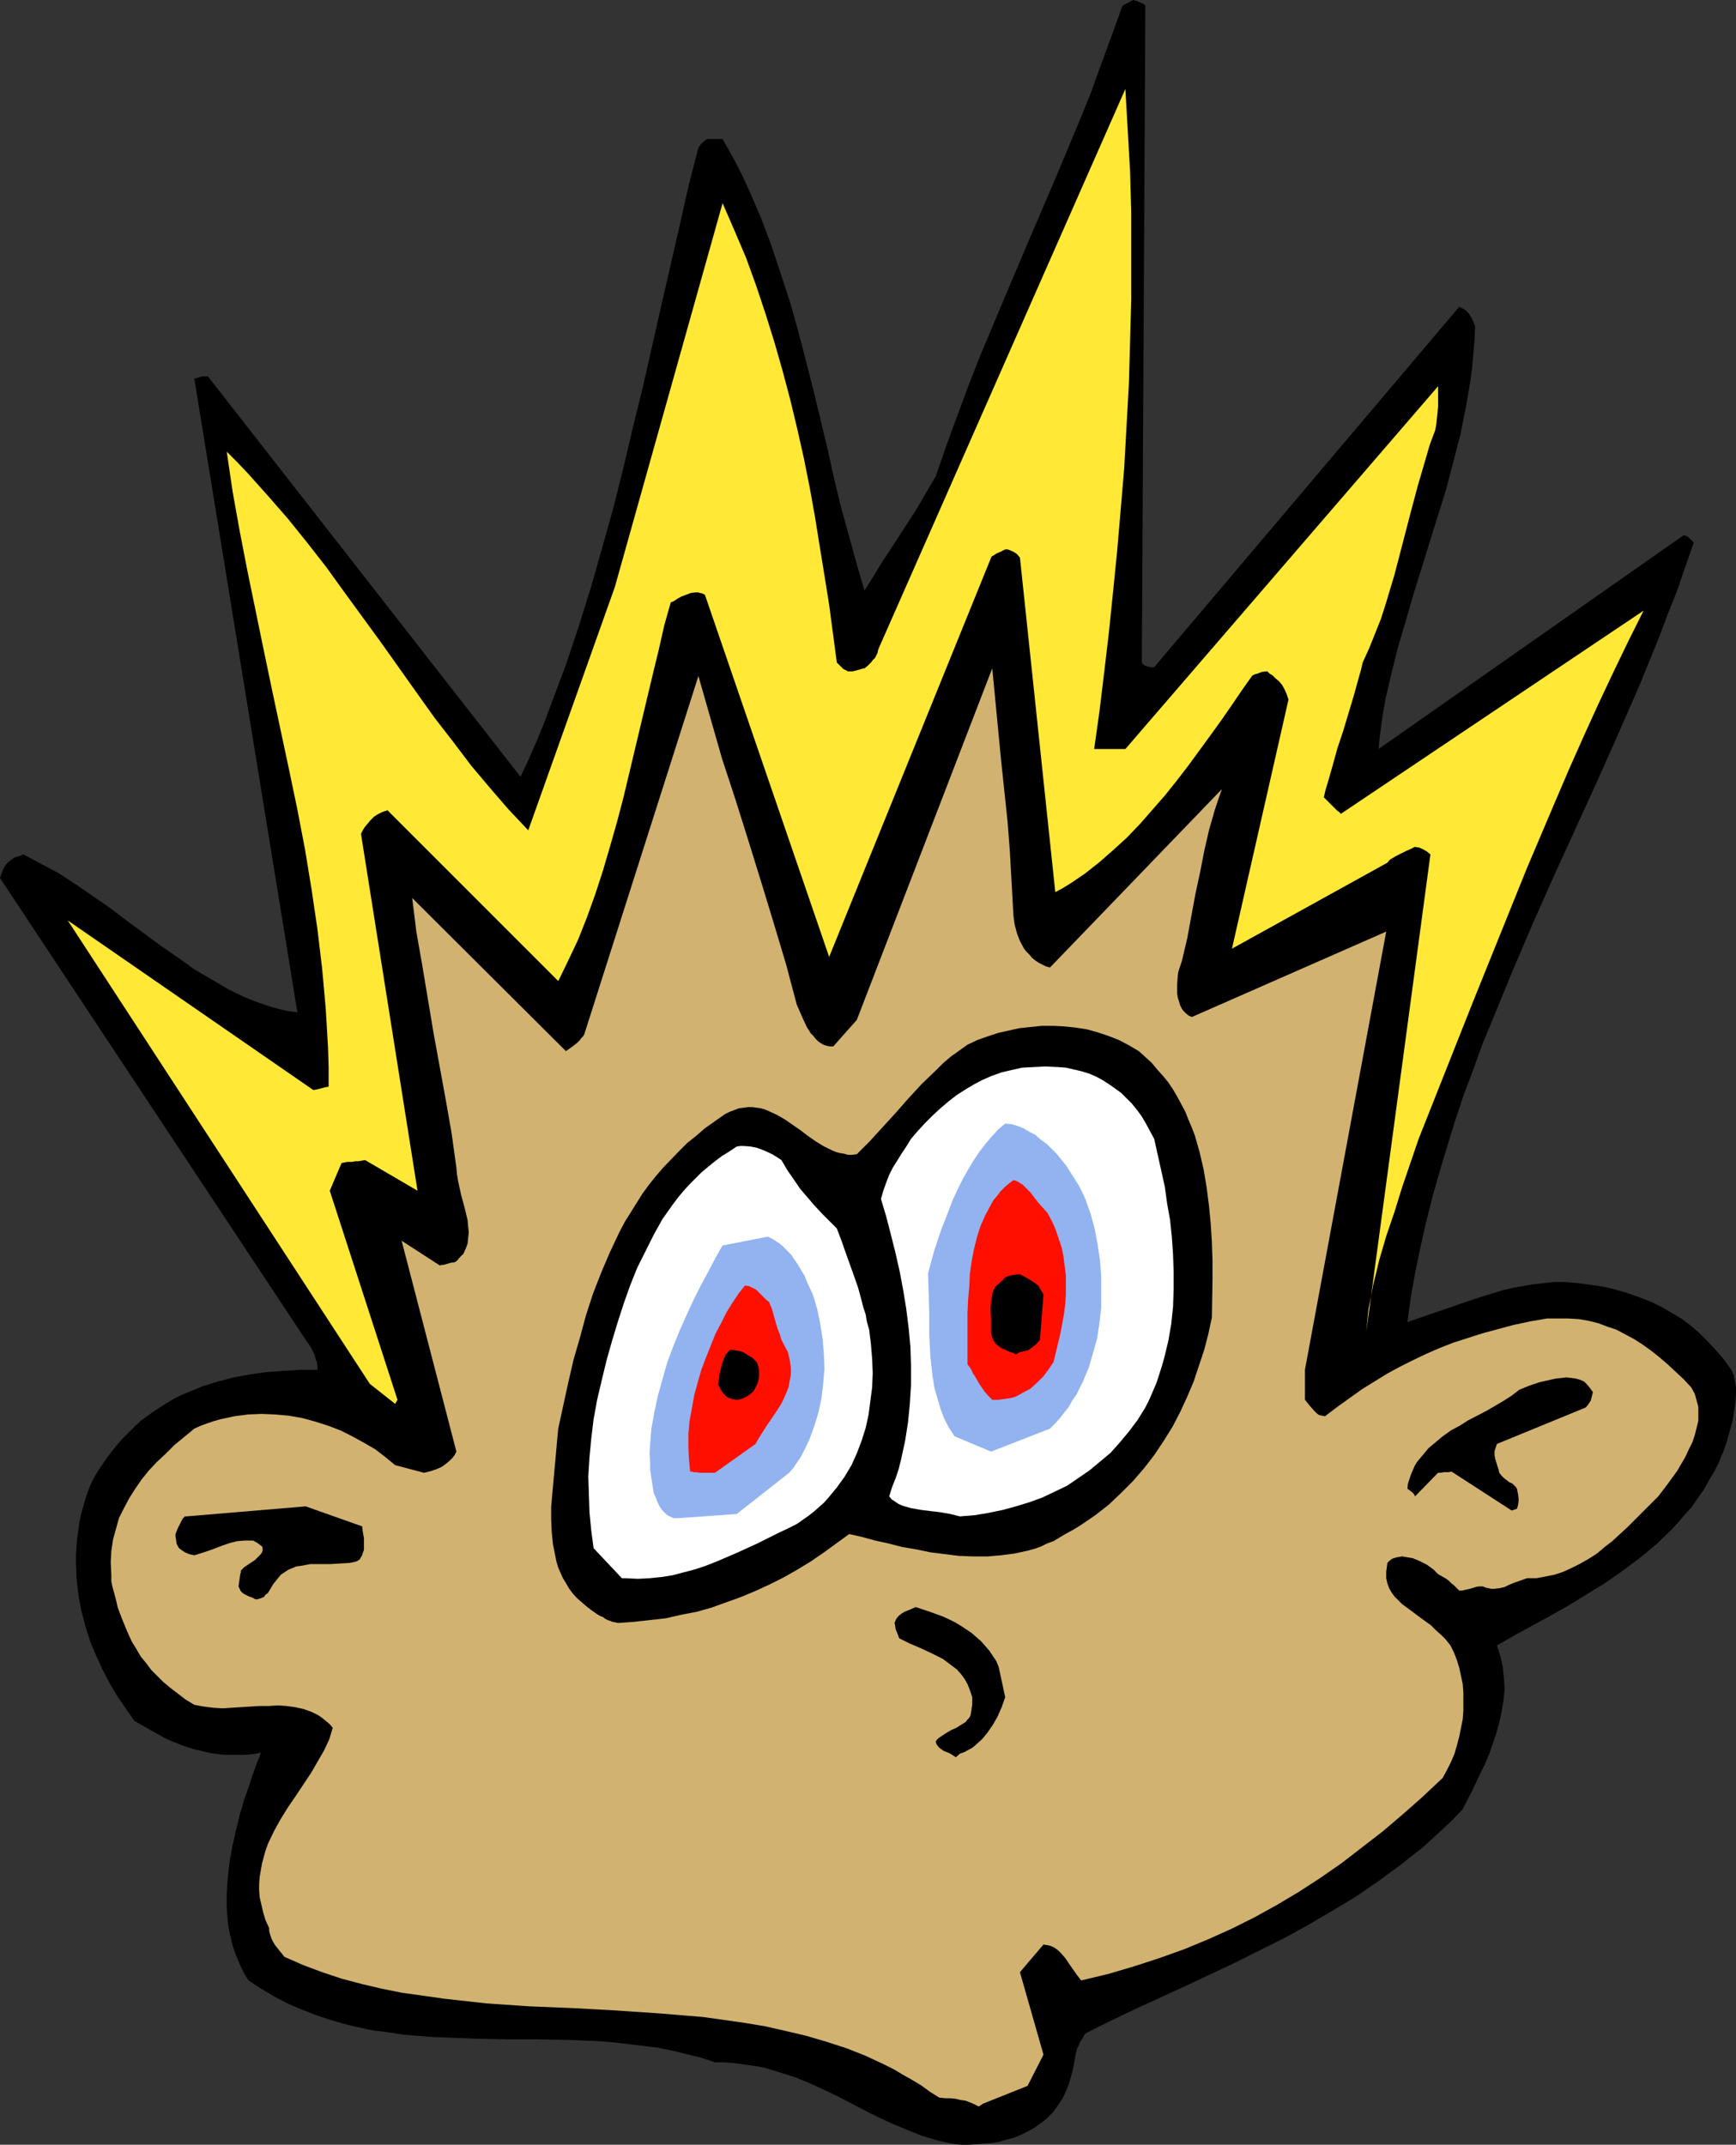
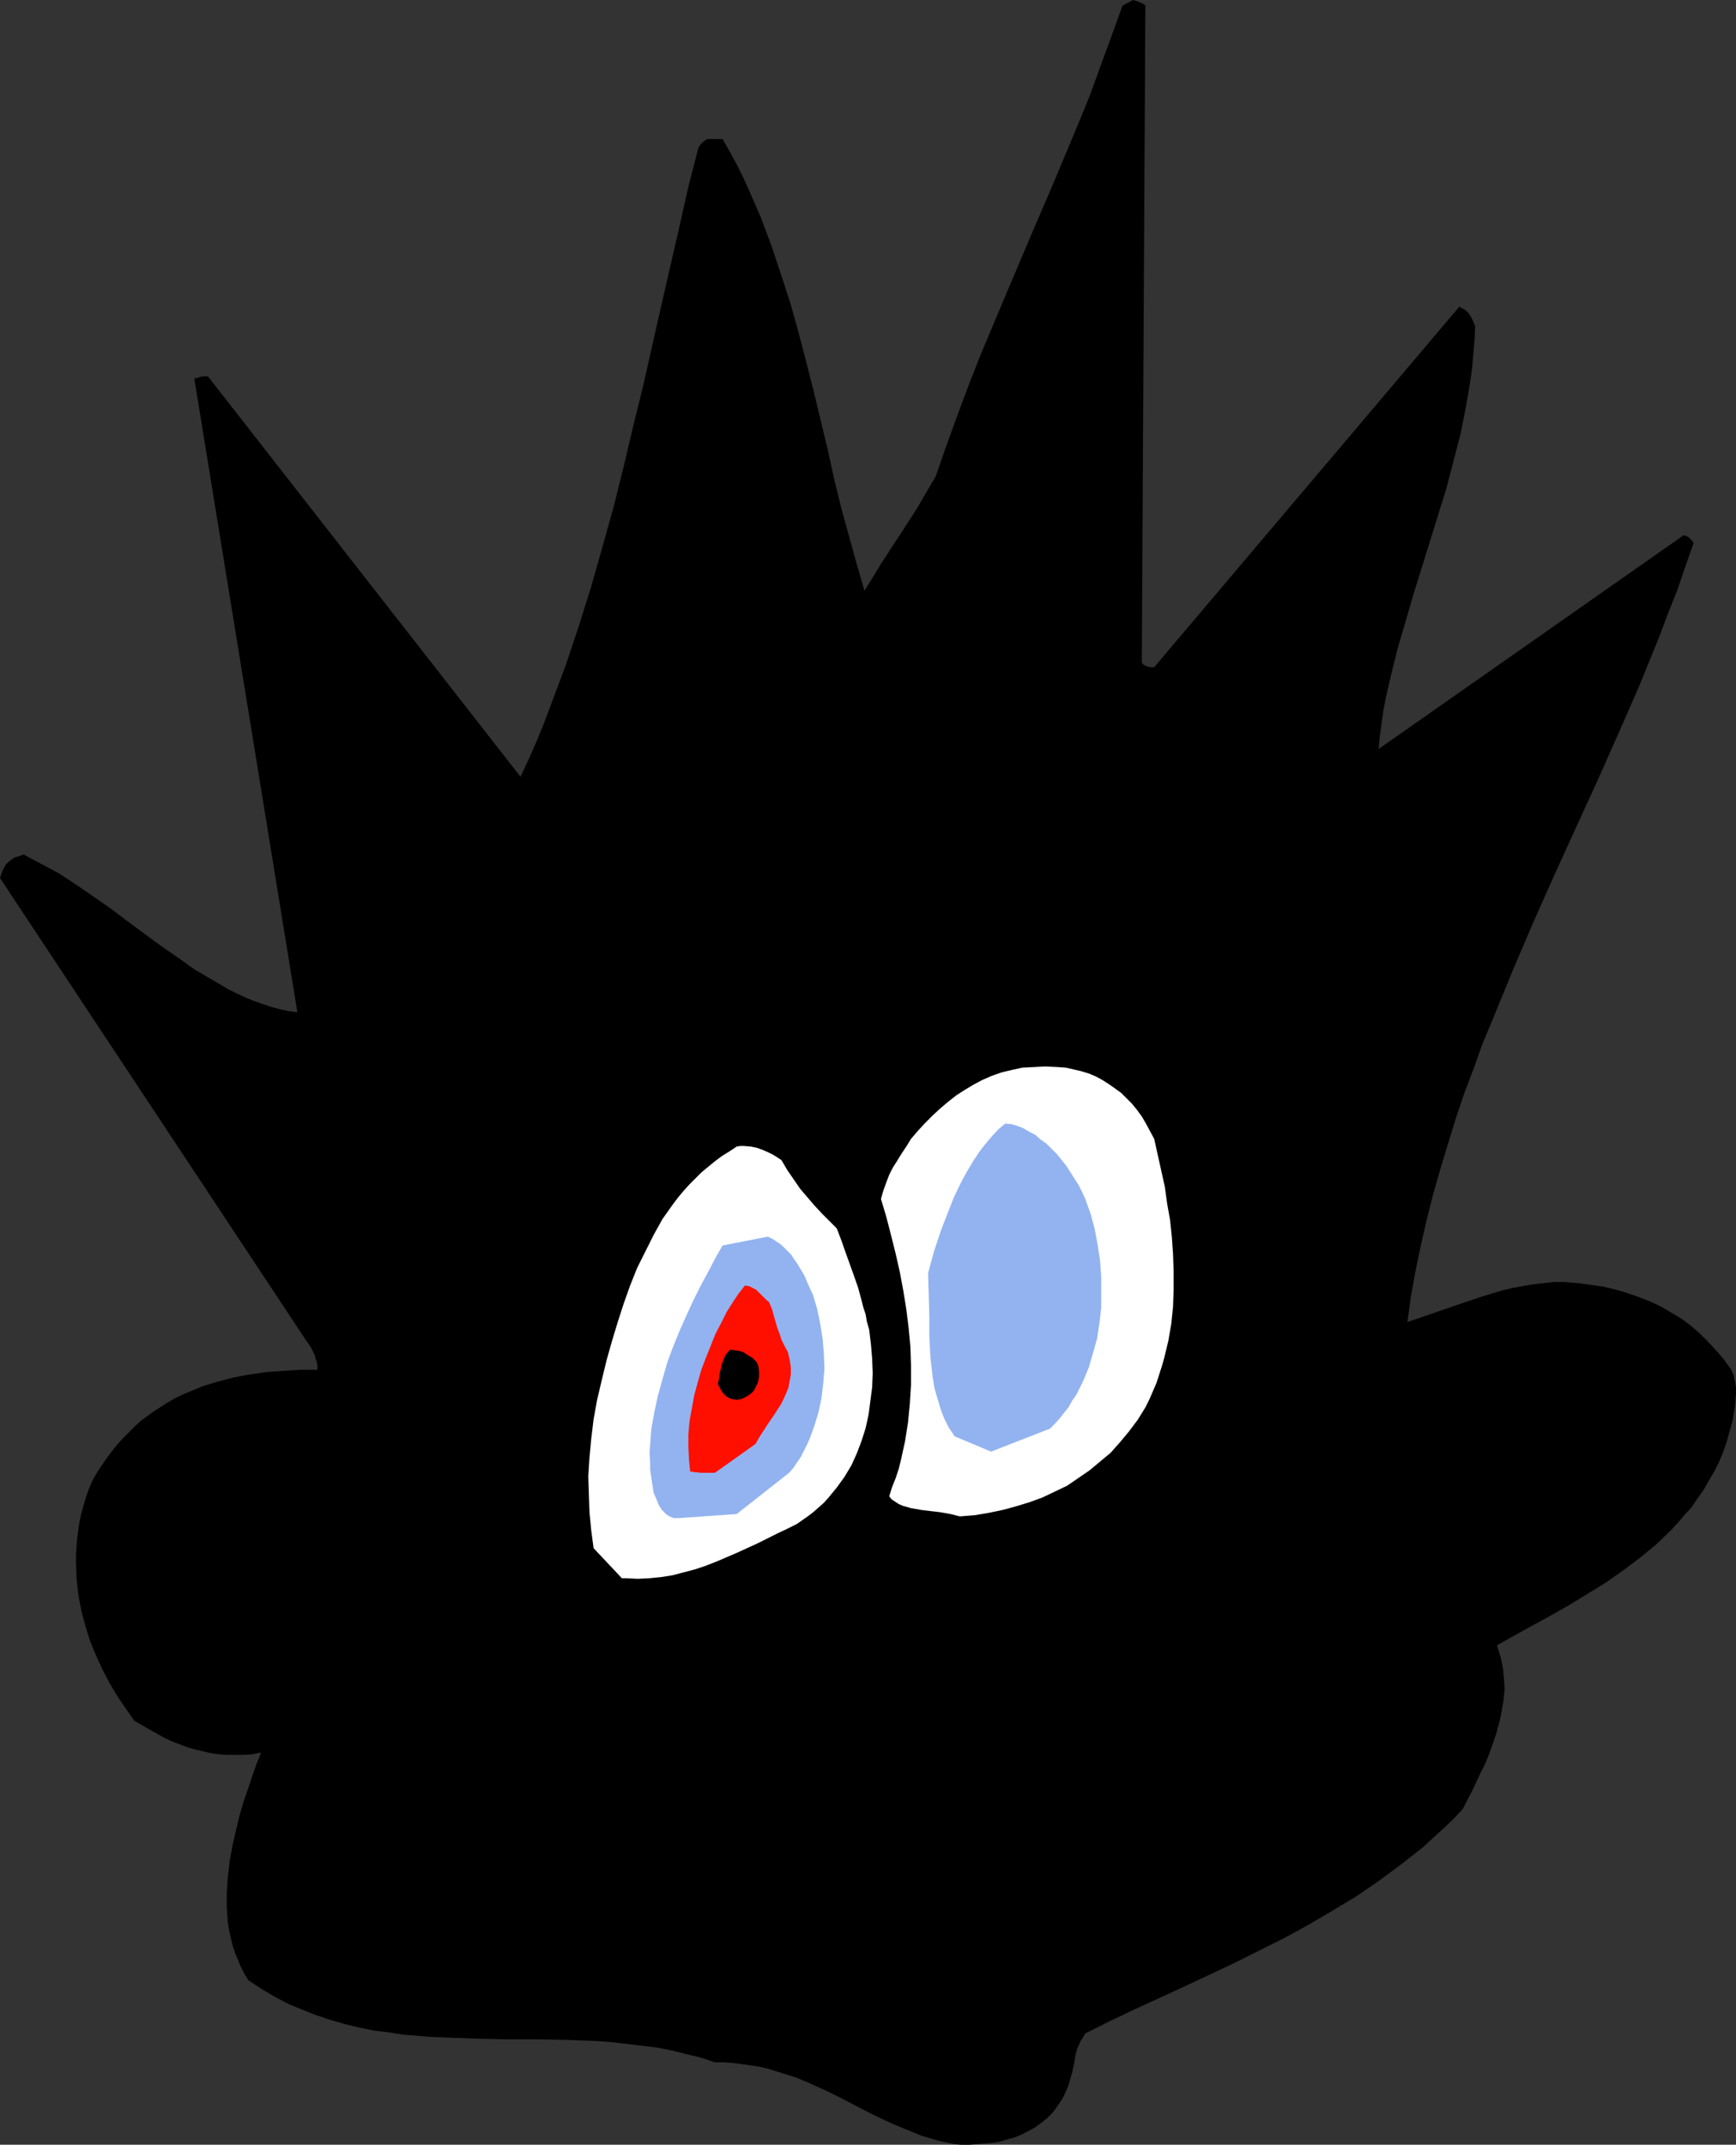
<svg xmlns="http://www.w3.org/2000/svg" xmlns:ns1="http://sodipodi.sourceforge.net/DTD/sodipodi-0.dtd" xmlns:ns2="http://www.inkscape.org/namespaces/inkscape" version="1.0" width="126.036mm" height="155.711mm" id="svg15" ns1:docname="Boy - Scared.wmf">
  <rect width="100%" height="100%" fill="#333333" stroke="none" />
  <ns1:namedview id="namedview15" pagecolor="#ffffff" bordercolor="#000000" borderopacity="0.25" ns2:showpageshadow="2" ns2:pageopacity="0.0" ns2:pagecheckerboard="0" ns2:deskcolor="#d1d1d1" ns2:document-units="mm" />
  <defs id="defs1">
    <pattern id="WMFhbasepattern" patternUnits="userSpaceOnUse" width="6" height="6" x="0" y="0" />
  </defs>
  <path style="fill:#000000;fill-opacity:1;fill-rule:evenodd;stroke:none" d="m 261.931,588.353 1.939,0.162 h 1.939 l 2.101,-0.162 2.101,-0.162 2.101,-0.162 2.101,-0.323 2.101,-0.646 1.939,-0.485 1.939,-0.808 1.939,-0.97 1.777,-0.97 1.777,-1.293 1.616,-1.293 1.616,-1.616 1.293,-1.778 1.293,-1.939 0.646,-1.293 0.646,-1.454 0.485,-1.293 0.323,-1.131 0.646,-2.262 0.485,-2.262 0.323,-2.101 0.485,-1.939 0.485,-0.97 0.485,-1.131 0.646,-0.97 0.646,-1.131 6.787,-3.393 6.787,-3.232 13.735,-6.302 13.735,-6.464 6.787,-3.393 6.787,-3.393 6.463,-3.555 6.625,-3.878 6.463,-3.878 6.14,-4.201 3.07,-2.262 3.07,-2.262 5.979,-4.686 5.656,-5.171 2.747,-2.585 2.747,-2.909 1.131,-2.262 1.293,-2.424 2.424,-5.171 1.293,-2.585 1.131,-2.747 0.97,-2.747 0.97,-2.909 0.808,-2.909 0.646,-3.07 0.485,-2.909 0.323,-3.07 -0.162,-2.909 -0.323,-3.232 -0.646,-2.909 -0.97,-3.07 4.848,-2.747 5.009,-2.747 5.009,-2.747 4.848,-2.747 5.009,-3.07 5.009,-3.07 4.848,-3.393 4.524,-3.393 4.524,-3.717 4.201,-4.04 1.939,-2.101 1.777,-2.101 1.939,-2.101 1.616,-2.424 1.616,-2.262 1.454,-2.585 1.454,-2.424 1.293,-2.585 1.131,-2.747 0.97,-2.747 0.808,-2.909 0.808,-2.909 0.323,-1.939 0.323,-1.939 0.162,-1.778 0.162,-1.778 v -1.778 l -0.323,-1.778 -0.323,-1.616 -0.646,-1.454 -2.101,-2.909 -2.101,-2.424 -2.262,-2.424 -2.262,-2.262 -2.424,-2.101 -2.585,-1.939 -2.747,-1.616 -2.747,-1.616 -3.07,-1.454 -2.909,-1.131 -3.232,-1.131 -3.232,-0.97 -3.393,-0.808 -3.393,-0.485 -3.555,-0.485 -3.716,-0.323 h -2.909 l -2.909,0.323 -2.909,0.323 -2.747,0.485 -2.747,0.485 -2.747,0.646 -5.332,1.616 -5.332,1.778 -5.171,1.778 -5.171,1.778 -5.171,1.778 0.97,-7.11 1.293,-7.11 1.454,-6.948 1.616,-7.11 1.777,-6.948 1.939,-6.787 2.101,-6.948 2.101,-6.787 2.262,-6.787 2.585,-6.787 2.424,-6.787 2.747,-6.625 5.494,-13.412 5.656,-13.25 5.817,-13.089 5.979,-13.089 5.979,-13.089 5.817,-13.089 5.656,-12.927 5.332,-13.089 2.424,-6.464 2.585,-6.464 2.262,-6.625 2.262,-6.464 -0.162,-0.162 v -0.162 l -0.162,-0.162 -0.323,-0.323 -0.323,-0.323 -0.485,-0.485 -0.646,-0.323 -0.646,-0.162 -83.702,58.658 0.323,-3.393 0.485,-3.555 0.485,-3.393 0.646,-3.555 1.616,-6.948 1.777,-7.11 2.101,-7.11 2.101,-7.272 2.262,-7.272 2.262,-7.272 2.262,-7.272 2.262,-7.272 1.939,-7.433 1.939,-7.433 1.454,-7.272 0.646,-3.717 0.646,-3.878 0.485,-3.555 0.323,-3.878 0.323,-3.717 0.162,-3.717 -0.646,-1.616 -0.808,-1.454 -0.485,-0.646 -0.646,-0.646 -0.808,-0.485 -0.97,-0.485 -83.702,98.894 h -0.97 l -0.808,-0.162 -0.808,-0.323 -0.485,-0.323 -0.323,-0.485 0.97,-180.174 V 1.454 L 313.962,1.293 313.639,0.97 313.154,0.808 312.023,0.323 310.892,0 l -0.323,0.162 -0.162,0.162 -0.485,0.162 -0.162,0.162 v 0 l -0.162,0.162 h -0.323 l -0.162,0.162 -0.323,0.162 -0.323,0.162 -0.485,0.323 -2.909,8.08 -2.909,7.918 -2.909,8.08 -3.232,7.918 -6.625,15.836 -6.787,15.836 -6.787,15.998 -6.787,16.159 -3.232,8.241 -3.07,8.241 -3.07,8.403 -2.909,8.403 -2.585,4.363 -2.424,4.201 -2.585,4.04 -2.424,3.717 -2.424,3.717 -2.424,3.717 -2.262,3.717 -2.424,3.878 -2.101,-7.272 -2.101,-7.595 -2.101,-7.595 -1.939,-7.918 -1.777,-8.08 -1.939,-8.08 -1.939,-8.08 -2.101,-8.241 -2.101,-8.08 -2.262,-8.08 -2.585,-7.918 -2.585,-7.756 -2.909,-7.756 -1.616,-3.717 -1.616,-3.717 -1.616,-3.555 -1.777,-3.555 -1.939,-3.555 -1.939,-3.393 h -4.201 l -0.485,0.323 -0.646,0.485 -0.646,0.646 -0.646,0.97 -2.747,10.665 -2.424,10.827 -5.009,21.815 -5.009,22.138 -2.747,11.15 -2.585,10.988 -2.747,10.988 -3.07,10.988 -3.07,10.827 -3.393,10.827 -3.555,10.665 -3.878,10.342 -1.939,5.171 -2.101,5.171 -2.262,5.171 -2.262,4.848 L 57.04,103.257 H 56.555 55.586 l -1.131,0.323 -1.131,0.323 28.278,173.872 -2.424,-0.323 -2.262,-0.485 -2.424,-0.646 -2.424,-0.808 -2.262,-0.808 -2.424,-0.97 -2.424,-1.131 -2.262,-1.131 -4.686,-2.747 -4.686,-2.747 -4.524,-3.232 -4.686,-3.232 -9.21,-6.787 -4.686,-3.555 -4.686,-3.232 -4.686,-3.232 -4.686,-3.07 -4.848,-2.585 -2.424,-1.293 -2.424,-1.293 -1.293,0.485 -1.131,0.323 -0.97,0.646 -0.808,0.646 -0.646,0.646 -0.646,1.131 -0.485,1.131 L 0,240.932 l 83.863,126.687 1.454,2.101 0.485,0.97 0.485,0.97 0.323,1.131 0.323,0.97 0.162,0.97 v 1.131 h -4.686 l -4.848,0.323 -4.524,0.323 -4.524,0.646 -4.363,0.808 -4.363,1.131 -4.201,1.293 -3.878,1.616 -1.939,0.808 -1.939,0.97 -1.939,1.131 -1.777,1.131 -1.777,1.131 -1.777,1.293 -1.777,1.293 -1.616,1.454 -1.616,1.616 -1.616,1.616 -1.616,1.778 -1.454,1.778 -1.454,1.939 -1.454,2.101 -1.293,1.939 -1.293,2.262 -0.97,2.262 -0.808,2.262 -0.646,2.262 -0.646,2.262 -0.485,2.262 -0.323,2.262 -0.323,2.262 -0.162,2.262 -0.162,2.262 v 2.262 l 0.162,4.363 0.485,4.363 0.808,4.363 1.131,4.201 1.293,4.201 1.616,3.878 1.777,3.878 1.939,3.717 2.101,3.555 2.424,3.555 2.262,3.232 4.201,2.424 4.04,2.262 2.101,0.97 2.101,0.808 2.101,0.808 2.262,0.646 2.101,0.485 2.101,0.485 2.262,0.323 2.262,0.162 h 2.262 2.262 l 2.262,-0.162 2.424,-0.485 -0.485,1.454 -0.646,1.454 -1.131,3.232 -1.131,3.393 -1.293,3.717 -1.131,3.878 -0.97,4.04 -0.97,4.201 -0.808,4.363 -0.485,4.201 -0.323,4.363 v 4.201 l 0.162,2.262 0.162,1.939 0.323,2.101 0.485,2.101 0.485,2.101 0.646,1.939 0.808,1.939 0.808,1.939 0.97,1.939 1.131,1.778 3.716,2.424 3.555,2.101 3.716,1.939 3.878,1.616 3.716,1.454 3.878,1.293 3.878,1.131 4.04,0.97 3.878,0.808 4.04,0.485 4.04,0.646 4.04,0.323 4.04,0.323 4.201,0.162 8.241,0.323 8.241,0.162 h 8.241 l 8.241,0.162 8.241,0.323 4.201,0.323 4.04,0.485 4.04,0.485 4.04,0.485 4.04,0.808 3.878,0.97 4.04,0.97 3.878,1.293 h 2.424 l 2.424,0.162 2.424,0.323 2.262,0.323 2.262,0.323 2.262,0.485 4.201,1.293 4.04,1.293 3.878,1.616 3.878,1.778 3.716,1.778 3.716,1.939 3.716,1.939 3.878,1.939 3.878,1.778 3.878,1.616 4.04,1.616 4.363,1.293 2.262,0.485 z" id="path1" />
-   <path style="fill:#d1b270;fill-opacity:1;fill-rule:evenodd;stroke:none" d="m 269.849,577.203 12.119,-4.848 4.363,-8.564 -6.463,-22.623 6.463,-7.595 0.97,0.162 0.808,0.162 0.808,0.323 0.808,0.485 0.646,0.485 0.646,0.646 1.293,1.454 0.97,1.454 2.262,3.232 1.131,1.454 7.433,-1.778 7.11,-2.101 6.948,-2.262 6.787,-2.424 6.625,-2.747 6.463,-2.909 6.14,-3.07 6.14,-3.393 5.979,-3.555 5.979,-3.878 5.817,-4.04 5.656,-4.363 5.656,-4.363 5.494,-4.686 5.494,-4.848 5.494,-5.171 1.131,-2.101 1.131,-2.262 0.97,-2.262 0.646,-2.262 0.646,-2.424 0.485,-2.424 0.485,-2.424 0.162,-2.424 v -2.262 -2.424 l -0.162,-2.424 -0.485,-2.262 -0.485,-2.262 -0.646,-2.101 -0.808,-2.101 -0.97,-1.939 -1.293,-1.616 -1.293,-1.293 -1.454,-1.293 -1.293,-1.293 -2.909,-2.101 -2.585,-1.939 -2.424,-1.778 -1.131,-1.131 -0.97,-0.97 -0.808,-1.131 -0.646,-1.131 -0.485,-1.293 -0.323,-1.454 v -0.808 -0.97 l 0.323,-2.424 0.646,-0.646 0.646,-0.485 0.97,-0.323 0.808,-0.162 0.97,-0.162 0.97,0.162 0.97,0.162 0.97,0.162 1.939,0.808 1.939,0.97 1.777,1.293 1.293,1.293 1.131,0.646 1.131,0.646 0.808,0.646 0.646,0.646 0.646,0.485 0.485,0.485 0.97,0.97 h 0.808 l 0.646,-0.162 1.454,-0.323 1.616,-0.485 0.808,-0.162 h 1.131 l 0.808,0.323 0.808,0.162 0.646,0.162 h 0.808 l 1.454,-0.162 1.454,-0.323 1.293,-0.646 0.808,-0.323 0.808,-0.323 1.454,-0.485 1.777,-0.646 h 2.585 l 2.585,-0.485 2.424,-0.485 2.424,-0.808 2.424,-1.131 2.262,-1.131 2.262,-1.293 2.262,-1.454 2.101,-1.778 2.101,-1.616 2.101,-1.939 2.101,-1.939 4.201,-4.201 4.201,-4.201 2.585,-3.393 2.585,-3.555 1.131,-1.939 1.131,-1.939 0.97,-2.101 0.97,-1.939 0.646,-1.939 0.485,-1.939 0.485,-1.939 v -1.939 -1.939 l -0.485,-1.778 -0.485,-1.778 -0.97,-1.778 -2.101,-2.262 -2.262,-2.101 -2.262,-2.101 -2.262,-1.939 -2.262,-1.778 -2.262,-1.616 -2.262,-1.454 -2.424,-1.293 -2.424,-1.293 -2.424,-0.808 -2.585,-0.97 -2.585,-0.646 -2.747,-0.485 -2.909,-0.162 h -2.909 -2.909 l -4.686,0.808 -4.524,0.97 -4.201,1.131 -4.201,1.131 -4.04,1.293 -4.04,1.293 -3.716,1.454 -3.716,1.616 -3.716,1.778 -3.555,1.778 -3.555,1.939 -3.393,2.101 -3.393,2.101 -3.393,2.424 -3.393,2.424 -3.393,2.585 -0.808,-0.162 -0.808,-0.162 -0.646,-0.485 -0.646,-0.646 -1.293,-1.454 -1.293,-1.616 v -8.241 l 22.299,-120.224 -53.323,23.431 -0.808,-0.323 -0.808,-0.646 -0.646,-0.646 -0.485,-0.646 -0.485,-0.97 -0.323,-1.131 -0.323,-0.97 -0.162,-1.131 v -2.424 l 0.162,-2.424 0.162,-1.131 0.323,-0.97 0.323,-0.97 0.323,-0.97 1.454,-6.14 1.131,-6.14 1.131,-6.14 1.293,-5.979 1.131,-5.817 1.293,-5.656 1.616,-5.656 0.97,-2.909 0.97,-2.747 -47.183,48.962 -1.131,-0.323 -0.97,-0.485 -0.97,-0.485 -0.97,-0.646 -0.808,-0.646 -0.808,-0.97 -0.808,-0.808 -0.646,-0.808 -1.131,-2.101 -0.808,-2.101 -0.646,-2.424 -0.323,-2.424 -0.485,-8.726 -0.485,-8.726 -0.646,-8.403 -1.777,-16.805 -0.808,-8.403 -0.808,-8.403 -0.808,-8.403 -37.165,96.47 -6.463,7.272 h -0.97 l -0.808,-0.162 -0.97,-0.323 -0.808,-0.485 -0.646,-0.485 -0.646,-0.646 -0.646,-0.808 -0.646,-0.646 -1.131,-1.778 -0.97,-2.101 -1.777,-4.04 -1.454,-5.494 -1.454,-5.494 -3.393,-11.311 -3.393,-11.15 -3.555,-11.473 -3.555,-11.311 -3.716,-11.311 -3.232,-11.311 -3.232,-11.311 -31.348,98.409 -0.323,0.485 -0.485,0.485 -0.485,0.646 -0.646,0.646 -1.454,1.131 -1.616,1.131 -42.174,-42.014 1.131,9.211 1.616,9.211 3.07,18.421 3.393,18.583 1.616,9.211 1.293,9.372 0.162,1.778 0.323,1.939 0.808,3.717 0.97,3.555 0.808,3.393 0.162,1.778 0.162,1.616 -0.162,1.454 -0.162,1.616 -0.485,1.293 -0.646,1.454 -1.131,1.131 -0.485,0.646 -0.646,0.485 -0.485,0.162 h -0.485 l -1.131,0.323 -1.131,0.323 h -0.485 l -0.485,0.162 -10.503,-6.787 15.028,57.85 -0.485,0.97 -0.646,0.808 -0.808,0.808 -0.97,0.808 -1.131,0.808 -1.454,0.646 -1.454,0.485 -1.939,0.485 -7.918,-2.101 -2.747,-2.262 -2.747,-2.101 -3.07,-1.778 -3.232,-1.778 -3.232,-1.616 -3.393,-1.293 -3.555,-1.131 -3.555,-0.97 -3.716,-0.646 -3.716,-0.323 -3.716,-0.162 -3.716,0.162 -3.716,0.485 -3.716,0.808 -1.777,0.485 -1.939,0.646 -1.777,0.646 -1.777,0.808 -2.747,2.262 -2.747,2.262 -2.424,2.424 -2.424,2.262 -2.262,2.424 -1.939,2.424 -1.777,2.585 -1.616,2.585 -1.454,2.747 -1.293,2.585 -0.808,2.909 -0.808,2.909 -0.485,3.232 -0.162,3.07 0.162,3.393 v 1.778 l 0.323,1.616 0.808,2.909 0.646,2.747 0.97,2.585 0.97,2.424 0.97,2.262 0.97,2.101 1.293,2.101 1.131,1.939 1.454,1.778 1.454,1.939 1.616,1.616 1.616,1.616 1.939,1.616 2.101,1.616 2.101,1.616 2.424,1.454 2.585,0.485 2.585,0.323 2.585,0.162 2.424,-0.162 5.171,-0.323 2.585,-0.162 h 2.585 l 2.424,-0.162 2.262,0.162 2.424,0.323 2.262,0.485 2.262,0.808 0.97,0.485 0.97,0.485 1.131,0.808 0.97,0.808 0.97,0.808 0.808,0.97 -0.485,1.616 -0.485,1.616 -1.454,3.07 -1.777,3.07 -1.777,3.07 -4.201,6.302 -2.101,3.07 -2.101,3.393 -1.777,3.232 -1.616,3.393 -0.646,1.778 -0.485,1.778 -0.485,1.778 -0.323,1.778 -0.323,1.939 -0.162,1.939 v 1.778 l 0.162,1.939 0.485,2.101 0.485,2.101 0.646,2.101 0.97,2.101 v 0.808 l 0.162,0.646 0.485,1.454 0.485,0.97 0.485,0.808 1.293,1.616 0.646,0.808 0.646,0.808 5.171,2.262 5.171,1.939 5.332,1.778 5.494,1.454 5.494,1.293 5.656,1.131 5.817,0.808 5.656,0.808 5.817,0.646 5.817,0.646 11.796,0.808 11.957,0.485 11.796,0.646 11.957,0.808 5.817,0.485 5.979,0.485 5.817,0.808 5.656,0.808 5.817,0.97 5.656,1.293 5.494,1.293 5.494,1.616 5.494,1.778 5.332,2.101 5.171,2.424 2.585,1.293 2.424,1.454 2.585,1.454 2.424,1.454 2.424,1.778 2.585,1.616 1.616,0.162 h 1.454 l 1.454,0.162 1.293,0.323 1.293,0.162 1.293,0.485 1.131,0.485 1.293,0.646 z" id="path2" />
  <path style="fill:#000000;fill-opacity:1;fill-rule:evenodd;stroke:none" d="m 263.386,481.218 1.293,-0.485 2.101,-1.131 0.97,-0.808 1.777,-1.616 1.454,-1.778 1.454,-2.101 1.293,-2.262 1.131,-2.585 0.97,-2.747 -1.777,-8.241 -0.646,-1.616 -0.97,-1.454 -0.97,-1.454 -1.131,-1.293 -1.131,-1.293 -1.293,-1.131 -1.293,-1.131 -1.454,-0.97 -1.454,-0.97 -1.616,-0.97 -1.616,-0.808 -1.777,-0.808 -3.555,-1.293 -3.878,-1.293 -1.454,0.646 -1.616,0.646 -0.808,0.485 -0.808,0.646 -0.646,0.808 -0.485,1.131 0.162,0.646 0.162,1.131 0.485,1.131 0.485,1.293 2.909,1.454 3.07,1.293 3.07,1.454 2.909,1.454 1.293,0.97 1.293,0.97 1.293,0.97 1.131,1.293 0.97,1.293 0.808,1.454 0.646,1.616 0.646,1.939 v 1.939 l -0.323,2.262 -0.162,0.808 -0.323,0.646 -0.485,0.485 -0.485,0.646 -1.293,0.808 -1.293,0.808 -1.454,0.646 -1.616,0.97 -1.454,0.97 -0.646,0.485 -0.485,0.646 0.162,0.646 0.162,0.323 0.646,0.808 0.485,0.323 0.646,0.485 0.808,0.323 0.808,0.323 0.808,0.485 0.97,0.646 z" id="path3" />
-   <path style="fill:#000000;fill-opacity:1;fill-rule:evenodd;stroke:none" d="m 169.666,445.345 4.363,-0.323 4.363,-0.485 4.363,-0.485 4.201,-0.97 4.201,-0.808 4.04,-1.131 4.04,-1.454 4.04,-1.454 3.878,-1.616 3.878,-1.778 3.878,-1.939 3.716,-2.101 3.716,-2.262 3.555,-2.424 3.555,-2.585 3.555,-2.585 3.555,0.808 3.555,0.97 3.716,0.808 3.716,0.97 3.878,0.646 3.878,0.808 3.878,0.485 3.878,0.485 4.04,0.162 h 3.878 l 3.716,-0.323 3.716,-0.485 3.716,-0.808 1.777,-0.485 1.777,-0.646 1.616,-0.808 1.777,-0.646 1.616,-0.97 1.616,-0.97 2.101,-1.131 2.101,-1.293 4.04,-2.747 3.716,-2.909 3.393,-3.232 3.232,-3.232 3.07,-3.555 2.747,-3.555 2.585,-3.878 2.424,-3.878 2.101,-4.04 1.939,-4.201 1.777,-4.201 1.454,-4.363 1.454,-4.363 1.131,-4.363 0.97,-4.525 0.162,-10.342 v -5.171 l -0.162,-5.171 -0.323,-5.009 -0.485,-5.009 -0.646,-5.009 -0.808,-4.848 -1.131,-4.848 -1.293,-4.525 -0.808,-2.101 -0.97,-2.262 -0.808,-2.101 -1.131,-2.101 -1.131,-2.101 -1.131,-1.939 -1.293,-1.939 -1.454,-1.778 -1.616,-1.778 -1.454,-1.778 -1.777,-1.616 -1.777,-1.616 -2.747,-1.616 -2.747,-1.454 -2.909,-1.131 -2.909,-0.97 -2.909,-0.808 -3.07,-0.485 -3.07,-0.323 -3.07,-0.162 h -3.232 l -3.07,0.323 -3.07,0.323 -2.909,0.646 -2.909,0.646 -2.909,0.97 -2.747,0.97 -2.747,1.293 -2.262,1.616 -2.262,1.616 -2.101,1.778 -1.939,1.939 -4.04,3.878 -3.716,4.04 -3.555,4.04 -1.777,1.939 -1.777,1.939 -3.393,3.717 -1.777,1.778 -1.777,1.778 -1.293,0.162 h -1.131 l -1.131,-0.323 -1.131,-0.162 -1.131,-0.323 -1.131,-0.485 -2.262,-1.131 -2.101,-1.293 -2.101,-1.454 -2.101,-1.616 -2.101,-1.454 -2.101,-1.454 -2.262,-1.293 -2.101,-0.97 -1.131,-0.485 -1.131,-0.323 -1.131,-0.162 -1.131,-0.162 h -1.293 l -1.131,0.162 -1.293,0.162 -1.293,0.485 -1.293,0.485 -1.293,0.646 -2.747,1.939 -2.747,1.939 -2.424,2.101 -2.424,1.939 -2.262,2.262 -4.363,4.525 -1.939,2.262 -1.939,2.424 -1.777,2.424 -1.616,2.585 -1.616,2.585 -1.616,2.585 -1.454,2.747 -1.293,2.747 -1.293,2.747 -2.424,5.656 -2.262,5.817 -1.939,5.979 -1.616,5.979 -1.777,6.14 -1.454,6.302 -2.747,12.604 -0.323,3.393 -0.323,3.717 -0.323,3.555 -0.323,3.555 -0.323,3.555 -0.323,3.717 v 3.393 l 0.162,3.555 0.323,3.232 0.646,3.232 0.323,1.616 0.485,1.616 0.646,1.454 0.646,1.454 0.808,1.293 0.808,1.454 0.97,1.293 1.131,1.293 1.293,1.131 1.293,1.131 1.454,1.131 1.616,1.131 0.808,0.485 0.808,0.323 0.646,0.485 0.646,0.323 1.293,0.485 0.808,0.162 z" id="path4" />
-   <path style="fill:#000000;fill-opacity:1;fill-rule:evenodd;stroke:none" d="m 71.583,438.558 0.808,-0.323 0.485,-0.646 0.646,-0.485 0.485,-0.808 0.485,-0.808 0.485,-0.808 1.293,-1.616 0.808,-0.97 0.97,-0.646 0.97,-0.646 1.131,-0.485 1.131,-0.485 1.293,-0.162 2.585,-0.485 h 2.747 2.747 l 2.747,-0.162 2.585,-0.162 0.808,-0.162 0.808,-0.162 0.646,-0.323 0.485,-0.323 0.323,-0.646 0.323,-0.485 0.162,-0.646 0.323,-0.808 v -1.616 -1.616 l -0.323,-1.778 -0.162,-1.454 -15.512,-5.494 -32.64,2.747 H 50.738 l -0.485,0.485 -0.323,0.485 -0.323,0.646 -0.808,1.616 -0.323,0.808 -0.323,0.808 v 0.646 l 0.162,0.97 0.162,1.131 0.646,1.131 0.646,0.485 0.97,0.646 1.131,0.485 0.646,0.162 0.808,0.162 2.101,-0.646 1.939,-0.646 1.777,-0.646 2.101,-0.808 1.939,-0.646 1.939,-0.485 2.101,-0.162 h 1.131 1.131 l 1.131,0.646 0.646,0.485 0.646,0.485 0.162,0.485 v 0.485 l -0.162,0.646 -0.323,0.485 -0.485,0.485 -1.131,1.131 -1.454,0.97 -1.454,0.97 -0.485,0.485 -0.485,0.485 v 0.485 l -0.162,0.485 -0.162,1.131 -0.162,1.131 -0.162,1.131 0.323,0.646 0.323,0.646 0.485,0.485 0.485,0.323 0.646,0.323 0.646,0.323 0.97,0.323 0.485,0.323 0.646,0.162 z" id="path5" />
+   <path style="fill:#000000;fill-opacity:1;fill-rule:evenodd;stroke:none" d="m 71.583,438.558 0.808,-0.323 0.485,-0.646 0.646,-0.485 0.485,-0.808 0.485,-0.808 0.485,-0.808 1.293,-1.616 0.808,-0.97 0.97,-0.646 0.97,-0.646 1.131,-0.485 1.131,-0.485 1.293,-0.162 2.585,-0.485 h 2.747 2.747 l 2.747,-0.162 2.585,-0.162 0.808,-0.162 0.808,-0.162 0.646,-0.323 0.485,-0.323 0.323,-0.646 0.323,-0.485 0.162,-0.646 0.323,-0.808 v -1.616 -1.616 H 50.738 l -0.485,0.485 -0.323,0.485 -0.323,0.646 -0.808,1.616 -0.323,0.808 -0.323,0.808 v 0.646 l 0.162,0.97 0.162,1.131 0.646,1.131 0.646,0.485 0.97,0.646 1.131,0.485 0.646,0.162 0.808,0.162 2.101,-0.646 1.939,-0.646 1.777,-0.646 2.101,-0.808 1.939,-0.646 1.939,-0.485 2.101,-0.162 h 1.131 1.131 l 1.131,0.646 0.646,0.485 0.646,0.485 0.162,0.485 v 0.485 l -0.162,0.646 -0.323,0.485 -0.485,0.485 -1.131,1.131 -1.454,0.97 -1.454,0.97 -0.485,0.485 -0.485,0.485 v 0.485 l -0.162,0.485 -0.162,1.131 -0.162,1.131 -0.162,1.131 0.323,0.646 0.323,0.646 0.485,0.485 0.485,0.323 0.646,0.323 0.646,0.323 0.97,0.323 0.485,0.323 0.646,0.162 z" id="path5" />
  <path style="fill:#ffffff;fill-opacity:1;fill-rule:evenodd;stroke:none" d="m 171.766,433.064 3.232,0.162 3.232,-0.162 3.232,-0.323 3.07,-0.485 3.07,-0.808 3.07,-0.808 2.909,-0.97 2.909,-1.131 5.656,-2.424 5.656,-2.585 5.494,-2.747 2.747,-1.293 2.585,-1.293 1.616,-1.131 1.616,-1.131 1.454,-1.131 1.454,-1.293 1.293,-1.131 1.293,-1.454 2.262,-2.747 2.101,-2.909 1.939,-3.232 1.454,-3.232 1.293,-3.393 1.131,-3.555 0.808,-3.717 0.485,-3.717 0.485,-3.717 0.162,-3.878 -0.162,-4.04 -0.323,-3.878 -0.485,-4.04 -0.646,-2.262 -0.323,-1.939 -0.646,-1.939 -0.485,-1.939 -0.97,-3.555 -1.131,-3.232 -2.262,-6.302 -1.131,-3.232 -1.293,-3.393 -4.04,-4.04 -2.101,-2.262 -1.939,-2.262 -1.939,-2.262 -1.777,-2.585 -1.777,-2.585 -1.616,-2.747 -0.97,-0.646 -1.293,-0.808 -1.293,-0.646 -1.454,-0.646 -1.777,-0.646 -1.616,-0.323 -1.939,-0.162 h -0.97 l -0.97,0.162 -1.939,1.293 -2.101,1.293 -1.939,1.454 -1.777,1.454 -1.939,1.616 -1.616,1.616 -1.616,1.616 -1.616,1.778 -1.616,1.939 -1.454,1.939 -2.747,3.878 -2.424,4.363 -2.262,4.525 -2.262,4.525 -1.939,4.848 -1.777,5.009 -1.616,5.009 -1.616,5.333 -1.454,5.171 -1.293,5.333 -1.293,5.494 -0.97,5.332 -0.646,5.333 -0.485,5.171 -0.323,5.171 0.162,5.009 0.162,4.848 0.485,5.009 0.646,4.848 7.756,8.241 z" id="path6" />
  <path style="fill:#92b3f0;fill-opacity:1;fill-rule:evenodd;stroke:none" d="m 185.986,416.582 16.159,-1.131 14.381,-11.311 1.131,-1.293 0.97,-1.454 1.131,-1.616 0.808,-1.616 0.808,-1.616 0.808,-1.778 1.293,-3.555 1.131,-3.717 0.808,-3.878 0.485,-4.04 0.323,-4.04 -0.162,-4.04 -0.323,-4.04 -0.646,-4.04 -0.808,-4.04 -1.131,-3.878 -0.808,-1.778 -0.808,-1.778 -0.808,-1.939 -0.97,-1.616 -0.97,-1.616 -1.131,-1.616 -0.485,-0.808 -0.646,-0.646 -0.97,-0.97 -0.97,-0.97 -0.808,-0.646 -0.808,-0.485 -0.646,-0.485 -1.616,-0.808 -12.442,2.424 -1.939,3.393 -1.939,3.717 -2.101,3.878 -1.939,3.878 -1.939,4.201 -1.939,4.363 -1.777,4.363 -1.616,4.363 -1.293,4.525 -1.293,4.686 -0.97,4.525 -0.808,4.525 -0.323,4.363 -0.162,2.262 0.162,2.262 v 2.101 l 0.323,2.262 0.323,2.101 0.323,2.101 0.646,1.454 0.485,1.293 0.485,0.97 0.646,0.97 0.646,0.646 0.646,0.646 0.808,0.485 1.131,0.485 z" id="path7" />
  <path style="fill:#ffffff;fill-opacity:1;fill-rule:evenodd;stroke:none" d="m 263.386,416.097 4.04,-0.323 3.878,-0.646 3.878,-0.808 3.555,-0.97 3.716,-1.131 3.555,-1.293 3.393,-1.616 3.393,-1.616 3.07,-2.101 3.07,-2.101 2.909,-2.424 2.909,-2.424 2.585,-2.909 2.424,-2.909 2.424,-3.232 2.101,-3.393 1.131,-2.262 0.97,-2.262 0.97,-2.262 1.454,-4.525 0.646,-2.262 1.131,-4.686 0.808,-4.686 0.485,-4.686 0.162,-4.848 v -4.686 l -0.162,-4.848 -0.323,-4.686 -0.485,-4.686 -0.808,-4.525 -0.646,-4.686 -0.97,-4.363 -0.97,-4.363 -0.97,-4.363 -1.131,-2.101 -1.131,-2.101 -1.131,-1.939 -1.293,-1.778 -1.454,-1.778 -1.454,-1.454 -1.454,-1.454 -1.777,-1.293 -1.616,-1.131 -1.777,-1.131 -1.777,-0.97 -1.939,-0.808 -2.101,-0.646 -2.101,-0.485 -2.101,-0.485 -2.262,-0.162 -3.393,-0.162 -3.07,0.162 -3.232,0.162 -2.909,0.646 -2.747,0.646 -2.747,0.97 -2.585,1.131 -2.424,1.293 -2.424,1.454 -2.262,1.454 -2.262,1.778 -2.101,1.778 -2.101,1.939 -2.101,2.101 -1.939,2.101 -1.939,2.262 -1.293,2.101 -1.293,1.939 -1.293,2.101 -1.131,1.778 -0.97,1.939 -0.808,2.101 -0.808,2.262 -0.646,2.262 1.454,4.848 1.293,5.009 1.293,5.171 1.131,5.009 0.97,5.171 0.808,5.009 0.646,5.171 0.485,5.171 0.162,5.171 v 5.333 l -0.323,5.171 -0.485,5.009 -0.808,5.171 -1.131,5.171 -0.646,2.585 -0.808,2.424 -0.97,2.424 -0.808,2.585 0.646,0.808 0.97,0.646 0.97,0.646 1.131,0.485 1.131,0.323 1.131,0.323 2.747,0.485 2.585,0.323 1.454,0.162 1.293,0.162 2.747,0.485 z" id="path8" />
  <path style="fill:#000000;fill-opacity:1;fill-rule:evenodd;stroke:none" d="m 414.792,414.481 1.454,-0.485 0.162,-0.485 0.162,-0.646 0.162,-1.293 -0.162,-1.454 -0.323,-1.616 -0.323,-0.485 -0.485,-0.485 -0.485,-0.485 -0.808,-0.323 -1.454,-1.131 -0.646,-0.646 -0.646,-0.808 -0.162,-0.808 -0.323,-0.97 -0.646,-2.101 -0.162,-0.97 v -1.131 l 0.323,-0.97 0.323,-0.97 24.4,-10.019 0.646,-0.808 0.646,-0.97 0.162,-0.485 0.162,-0.646 0.162,-0.646 0.162,-0.646 -0.808,-1.131 -0.808,-0.97 -0.808,-0.808 -1.131,-0.485 -1.131,-0.323 -1.293,-0.162 -1.293,-0.162 -1.454,0.162 -1.454,0.162 -1.454,0.323 -2.909,0.646 -2.909,0.97 -2.747,1.131 -2.101,1.616 -2.262,1.454 -4.686,2.747 -5.009,2.585 -2.262,1.454 -2.424,1.293 -2.262,1.616 -1.939,1.616 -1.939,1.616 -1.616,1.939 -1.616,1.939 -0.646,1.131 -0.97,2.262 -0.808,2.424 -0.162,1.454 0.646,0.485 0.646,0.485 0.485,0.485 0.323,0.646 6.302,-6.464 h 0.162 0.485 l 0.97,-0.162 h 1.131 l 0.97,-0.162 z" id="path9" />
  <path style="fill:#ff0f00;fill-opacity:1;fill-rule:evenodd;stroke:none" d="m 192.126,404.139 h 4.04 l 11.149,-7.918 0.808,-1.454 0.808,-1.293 1.777,-2.747 1.777,-2.585 1.777,-2.747 0.808,-1.616 0.646,-1.454 0.646,-1.616 0.323,-1.778 0.323,-1.778 v -1.939 l -0.323,-2.101 -0.485,-2.101 -0.97,-1.778 -0.808,-1.616 -0.485,-1.616 -0.646,-1.616 -0.97,-3.393 -0.485,-1.778 -0.808,-1.939 -0.646,-0.485 -0.646,-0.646 -1.454,-1.454 -0.808,-0.808 -0.97,-0.485 -0.97,-0.485 -1.131,-0.162 -1.777,2.262 -1.616,2.424 -1.616,2.585 -1.454,2.909 -1.616,3.07 -1.293,3.232 -1.293,3.232 -1.293,3.393 -0.97,3.393 -0.97,3.555 -0.646,3.555 -0.646,3.555 -0.323,3.555 v 3.555 l 0.162,3.393 0.323,3.393 h 0.485 l 0.646,0.162 h 0.646 z" id="path10" />
  <path style="fill:#92b3f0;fill-opacity:1;fill-rule:evenodd;stroke:none" d="m 271.95,398.322 16.159,-6.302 1.454,-1.454 1.293,-1.454 1.131,-1.454 1.293,-1.616 0.97,-1.778 1.131,-1.616 1.777,-3.555 0.808,-1.939 0.808,-1.939 1.131,-3.878 1.131,-4.04 0.646,-4.201 0.485,-4.201 v -4.363 -4.363 l -0.323,-4.363 -0.646,-4.201 -0.808,-4.363 -1.131,-4.201 -1.454,-4.04 -0.808,-1.778 -0.97,-1.939 -1.131,-1.778 -1.131,-1.778 -1.131,-1.778 -1.293,-1.616 -1.293,-1.616 -1.454,-1.454 -1.454,-1.454 -1.616,-1.131 -1.454,-1.293 -1.616,-0.808 -1.616,-0.97 -1.616,-0.646 -1.616,-0.485 -1.777,-0.162 -1.939,1.616 -1.777,1.939 -1.777,2.101 -1.616,2.101 -1.616,2.424 -1.454,2.424 -1.454,2.585 -1.293,2.585 -1.293,2.747 -1.131,2.909 -2.262,5.817 -1.939,5.817 -1.616,5.979 0.162,5.656 0.162,5.656 v 5.817 l 0.323,5.979 0.323,2.909 0.323,2.747 0.485,2.909 0.808,2.747 0.808,2.747 0.97,2.585 1.293,2.585 1.616,2.424 z" id="path11" />
-   <path style="fill:#ffe836;fill-opacity:1;fill-rule:evenodd;stroke:none" d="m 109.071,384.102 -18.582,-57.365 3.232,-7.595 0.808,-0.162 0.808,-0.162 h 1.293 l 0.808,-0.162 h 0.808 l 0.97,-0.162 0.97,-0.162 14.381,8.403 -15.512,-97.924 0.485,-0.97 0.485,-0.808 0.808,-0.97 0.808,-0.97 0.97,-0.97 0.97,-0.646 1.293,-0.646 1.454,-0.485 46.86,46.861 2.747,-5.656 2.747,-5.817 2.424,-6.14 2.262,-6.302 2.101,-6.464 1.939,-6.625 1.939,-6.787 1.777,-6.787 3.232,-13.574 3.232,-13.574 1.616,-6.787 1.616,-6.625 1.454,-6.464 1.777,-6.302 0.808,-0.323 0.97,-0.646 1.131,-0.646 1.293,-0.485 1.293,-0.485 1.293,-0.162 h 0.646 l 0.646,0.162 0.646,0.162 0.646,0.323 34.095,99.379 44.436,-109.559 0.162,-0.323 0.323,-0.162 0.485,-0.323 0.485,-0.323 1.131,-0.485 1.293,-0.646 h 0.646 l 0.485,0.162 1.131,0.485 0.97,0.646 0.808,0.97 9.695,91.784 2.101,-1.131 2.101,-1.293 4.04,-2.747 3.878,-3.07 3.878,-3.393 3.716,-3.393 3.555,-3.717 3.393,-3.878 3.393,-3.878 3.232,-4.04 3.232,-4.201 6.14,-8.403 2.909,-4.04 2.909,-4.201 2.747,-4.04 2.747,-3.878 0.162,-0.162 0.323,-0.162 0.323,-0.162 0.646,-0.162 1.293,-0.485 1.454,-0.162 0.646,0.646 0.808,0.485 0.808,0.808 0.97,0.808 0.808,0.97 0.646,1.131 0.646,1.454 0.485,1.454 -15.512,68.353 42.659,-23.592 0.646,-0.808 0.808,-0.485 0.808,-0.485 0.97,-0.485 1.939,-0.97 1.131,-0.485 1.293,-0.646 0.485,0.162 h 0.485 l 1.131,0.485 1.131,0.646 0.97,0.808 -17.613,131.05 0.323,-3.232 0.323,-3.232 0.646,-3.232 0.646,-3.393 0.808,-3.232 0.808,-3.393 1.939,-6.625 2.262,-6.625 2.101,-6.787 2.262,-6.625 2.262,-6.625 7.433,-18.745 7.433,-18.745 7.433,-18.421 7.433,-18.421 7.756,-18.26 3.878,-9.049 3.878,-8.726 4.04,-8.888 4.04,-8.564 4.201,-8.726 4.201,-8.403 -83.055,55.749 -0.485,-0.485 -0.646,-0.485 -1.131,-1.131 -1.293,-1.293 -1.131,-1.131 0.485,-2.101 0.646,-2.101 1.293,-4.525 1.293,-4.686 1.616,-4.848 2.909,-9.695 1.293,-4.686 0.646,-2.262 0.485,-2.101 1.777,-3.878 1.616,-4.04 1.616,-4.04 1.293,-4.04 2.424,-8.08 2.101,-8.08 2.101,-8.08 2.101,-7.918 2.262,-7.756 1.131,-3.878 1.454,-3.878 0.323,-1.616 0.162,-1.616 0.323,-3.232 v -3.07 -2.585 l -85.802,99.54 h -8.564 l 1.454,-10.342 1.293,-10.665 1.293,-10.988 1.131,-10.988 1.131,-11.311 0.97,-11.311 0.97,-11.473 0.646,-11.635 0.646,-11.635 0.323,-11.635 0.323,-11.635 V 70.292 58.496 l -0.323,-11.473 -0.646,-11.311 -0.646,-11.311 -67.543,153.188 -0.323,0.808 -0.162,0.808 -0.323,0.646 -0.323,0.646 -0.646,0.646 -0.485,0.646 -0.808,0.808 -0.97,0.808 h -0.323 l -0.485,0.162 -1.131,0.323 -1.293,0.323 h -0.485 -0.485 -0.323 l -0.323,-0.162 -0.97,-0.485 -0.808,-0.808 -0.97,-0.97 -2.101,-15.836 -1.293,-8.08 -1.293,-7.918 -1.293,-8.08 -1.454,-8.08 -1.616,-8.08 -1.777,-7.918 -1.939,-8.08 -2.101,-7.918 -2.262,-7.918 -2.424,-7.756 -2.585,-7.756 -2.747,-7.595 -3.232,-7.595 -3.232,-7.433 -29.57,105.357 -23.753,66.737 -2.585,-2.747 -2.747,-2.909 -5.171,-5.979 -5.171,-6.14 -5.009,-6.625 -5.009,-6.464 -4.848,-6.787 -9.857,-13.897 -10.018,-13.735 -5.009,-6.948 -5.171,-6.625 -5.332,-6.625 -5.494,-6.302 -5.494,-6.14 -2.909,-3.07 -2.909,-2.909 1.616,10.988 1.939,10.827 2.101,10.827 4.524,21.976 2.262,10.827 4.686,21.976 2.262,10.827 2.101,10.988 1.777,10.827 1.616,10.988 1.293,10.827 0.485,5.333 0.485,5.494 0.323,5.333 0.323,5.494 0.162,5.333 v 5.332 l -0.485,0.162 h -0.323 l -1.131,0.323 -1.293,0.323 -0.97,0.162 -67.381,-46.538 82.894,127.172 6.948,5.494 z" id="path12" />
  <path style="fill:#000000;fill-opacity:1;fill-rule:evenodd;stroke:none" d="m 202.144,384.102 1.131,-0.162 1.131,-0.485 1.131,-0.646 0.97,-0.808 0.485,-0.646 0.323,-0.646 0.485,-0.97 0.323,-0.97 0.162,-1.131 v -1.293 l -0.162,-1.293 -0.485,-1.293 -0.485,-0.485 -0.646,-0.646 -0.808,-0.485 -0.808,-0.485 -0.97,-0.646 -1.131,-0.323 -1.131,-0.162 -1.293,-0.162 -0.323,0.323 -0.323,0.323 -0.646,0.808 -0.485,1.131 -0.485,1.293 -0.646,2.747 -0.162,1.454 -0.323,1.293 0.646,1.293 0.485,0.808 0.485,0.646 0.646,0.646 0.808,0.485 0.97,0.323 z" id="path13" />
-   <path style="fill:#ff0f00;fill-opacity:1;fill-rule:evenodd;stroke:none" d="m 274.05,384.102 1.131,-0.162 1.131,-0.162 1.131,-0.162 1.131,-0.323 0.97,-0.485 1.131,-0.646 2.101,-1.131 1.777,-1.616 1.777,-1.778 1.454,-1.939 1.293,-1.939 1.293,-5.333 0.646,-2.747 0.485,-2.585 0.485,-2.747 0.323,-2.585 0.162,-2.585 v -2.585 -2.585 l -0.323,-2.585 -0.323,-2.585 -0.485,-2.424 -0.808,-2.424 -0.808,-2.424 -0.97,-2.262 -1.293,-2.424 -1.293,-1.454 -1.293,-1.454 -1.131,-1.454 -0.97,-1.293 -1.131,-1.131 -0.97,-0.97 -1.293,-0.808 -0.646,-0.323 -0.646,-0.162 -1.293,0.97 -1.131,0.97 -1.131,1.131 -0.97,1.293 -0.97,1.131 -0.808,1.454 -1.454,2.747 -1.293,2.909 -0.97,3.07 -0.808,3.232 -0.646,3.393 -0.485,3.393 -0.162,3.555 -0.323,3.555 -0.162,3.555 v 14.22 l 0.646,0.808 0.485,0.808 0.323,0.808 0.485,0.646 0.646,1.131 0.646,1.131 1.454,2.101 0.97,1.131 1.131,1.131 z" id="path14" />
-   <path style="fill:#000000;fill-opacity:1;fill-rule:evenodd;stroke:none" d="m 279.867,371.013 0.808,-0.162 0.646,-0.162 0.808,-0.162 0.646,-0.485 0.646,-0.485 0.646,-0.485 0.646,-0.646 0.646,-0.808 0.97,-12.443 -0.485,-0.808 -0.485,-0.808 -0.485,-0.808 -0.808,-0.646 -0.808,-0.485 -0.97,-0.646 -1.131,-0.646 -1.293,-0.646 h -0.646 l -0.97,0.162 -1.131,0.162 -1.293,0.485 -0.485,0.646 -0.646,0.485 -0.646,0.646 -0.97,0.808 -0.646,1.454 -0.323,1.616 -0.162,1.293 -0.162,1.616 0.162,3.07 v 1.616 1.778 l 0.162,1.131 0.485,1.131 0.485,0.808 0.808,0.646 0.808,0.646 1.131,0.485 1.293,0.646 0.808,0.162 0.808,0.485 z" id="path15" />
</svg>